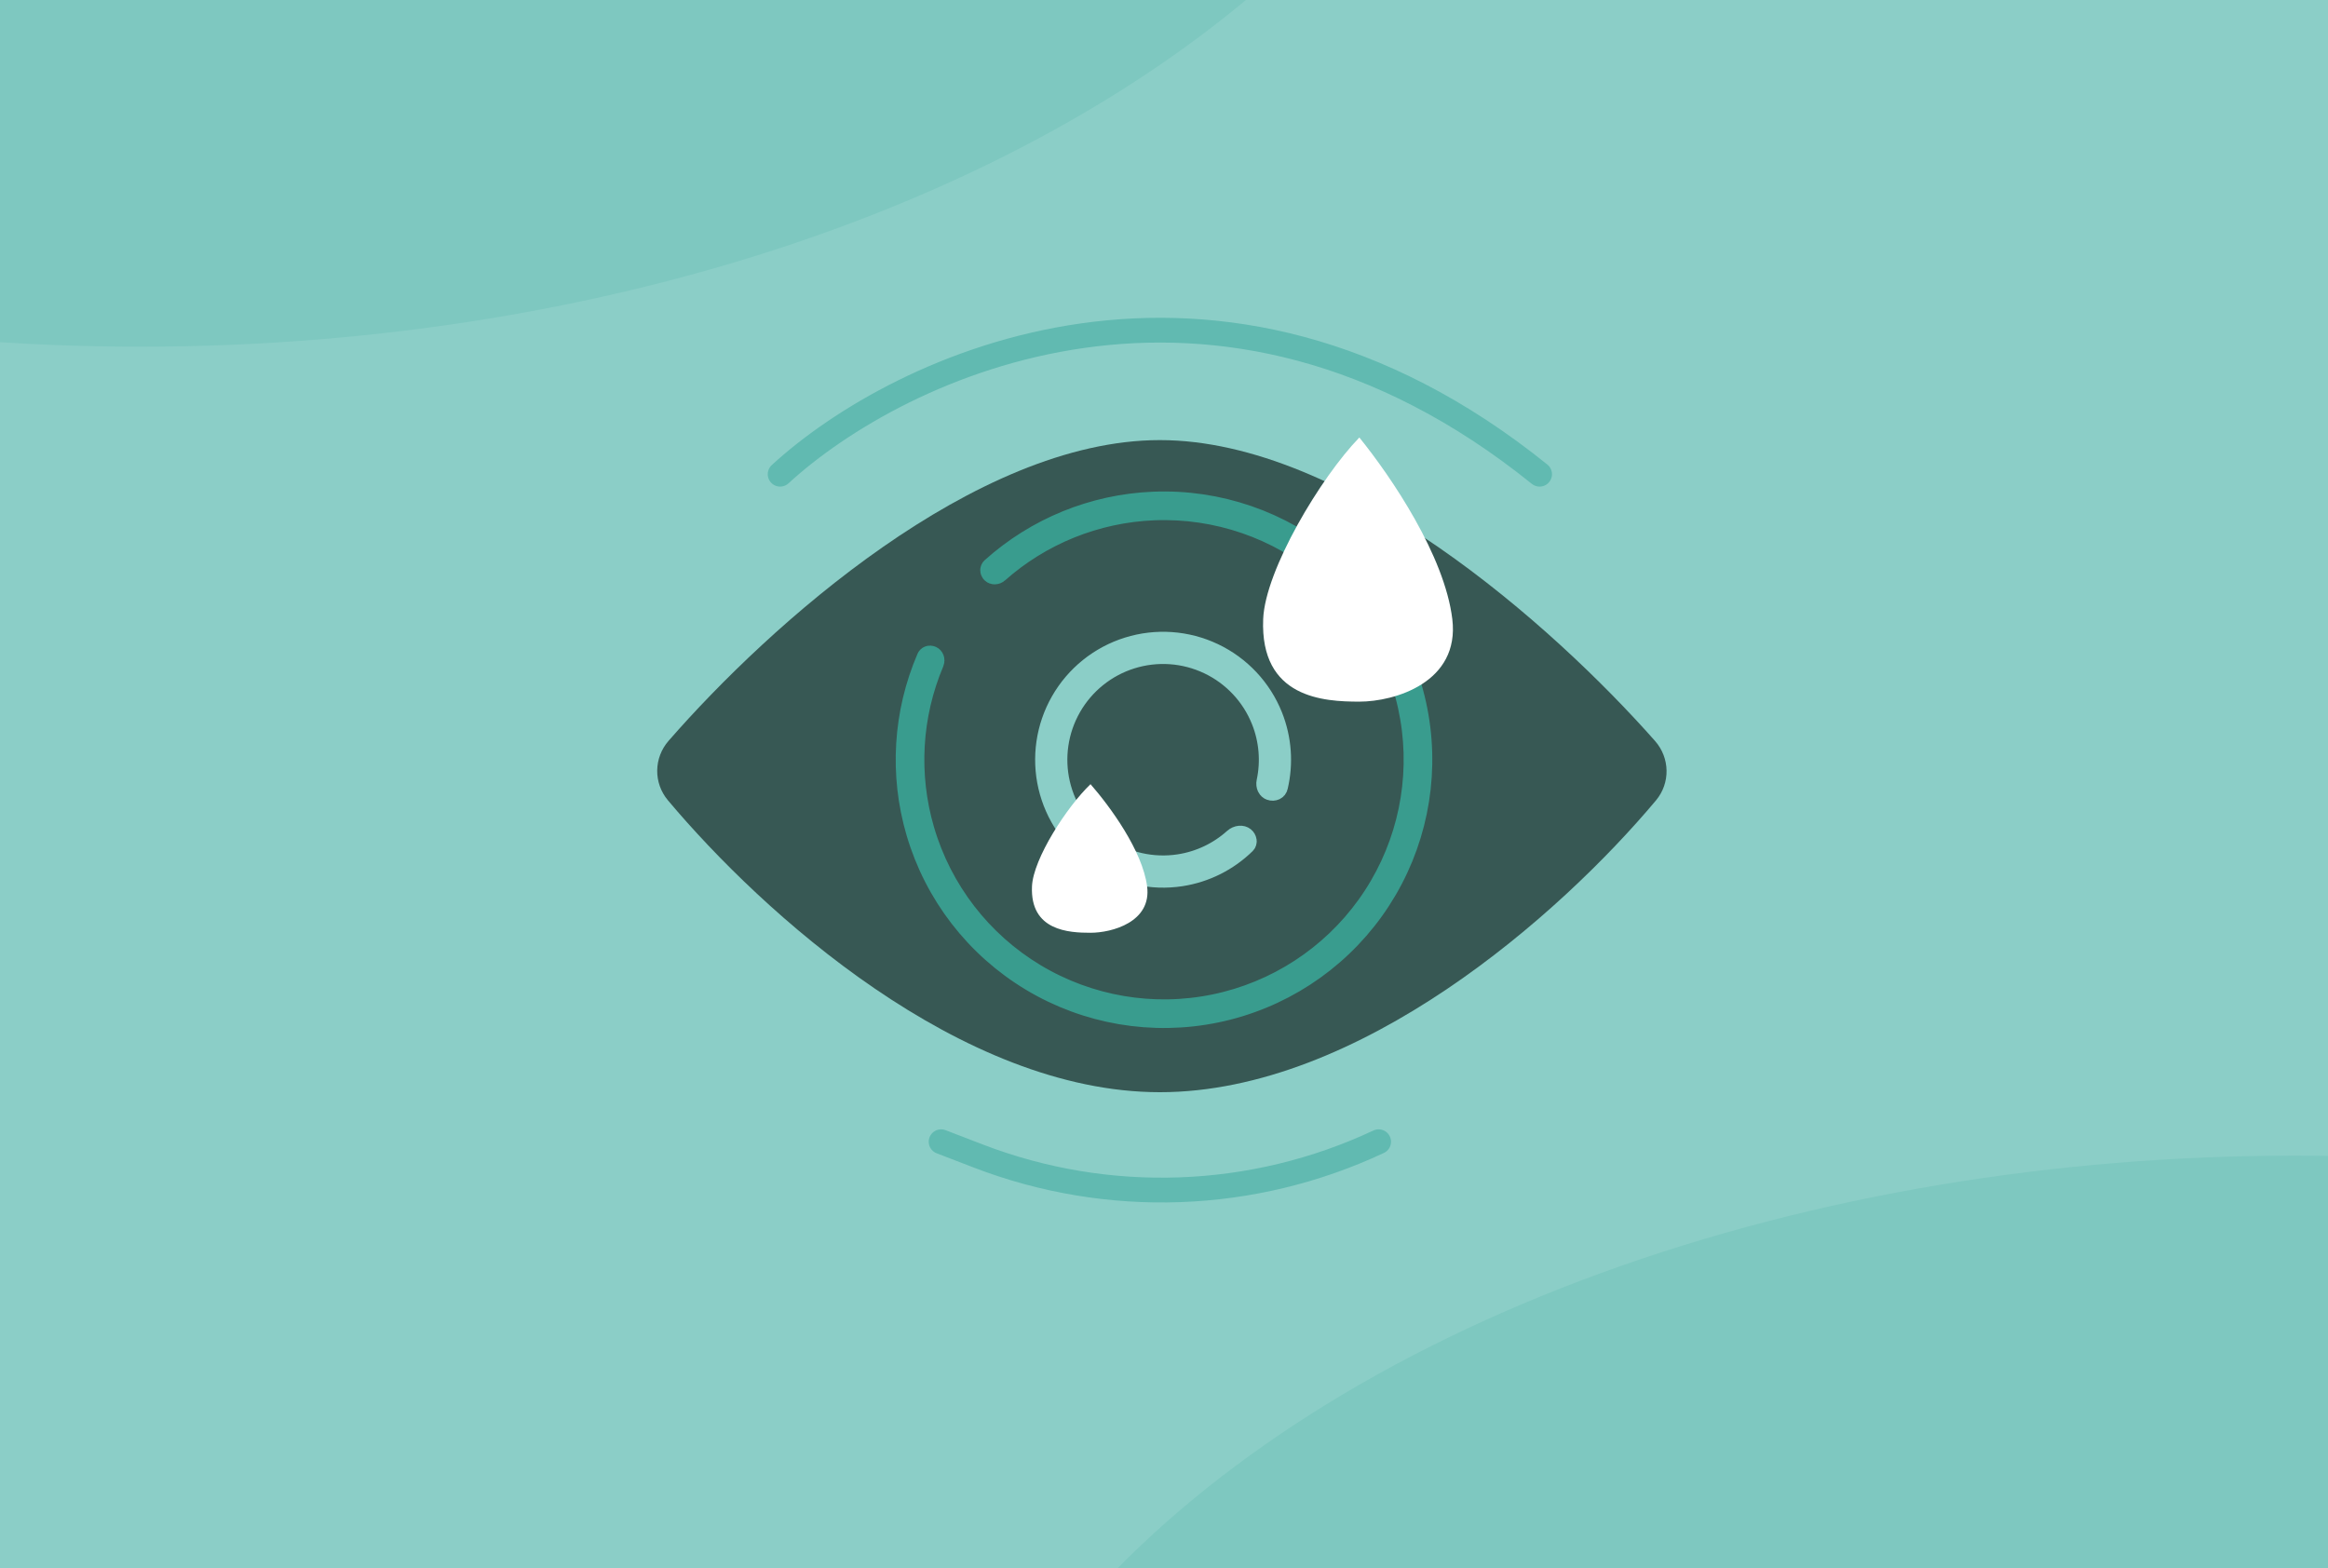
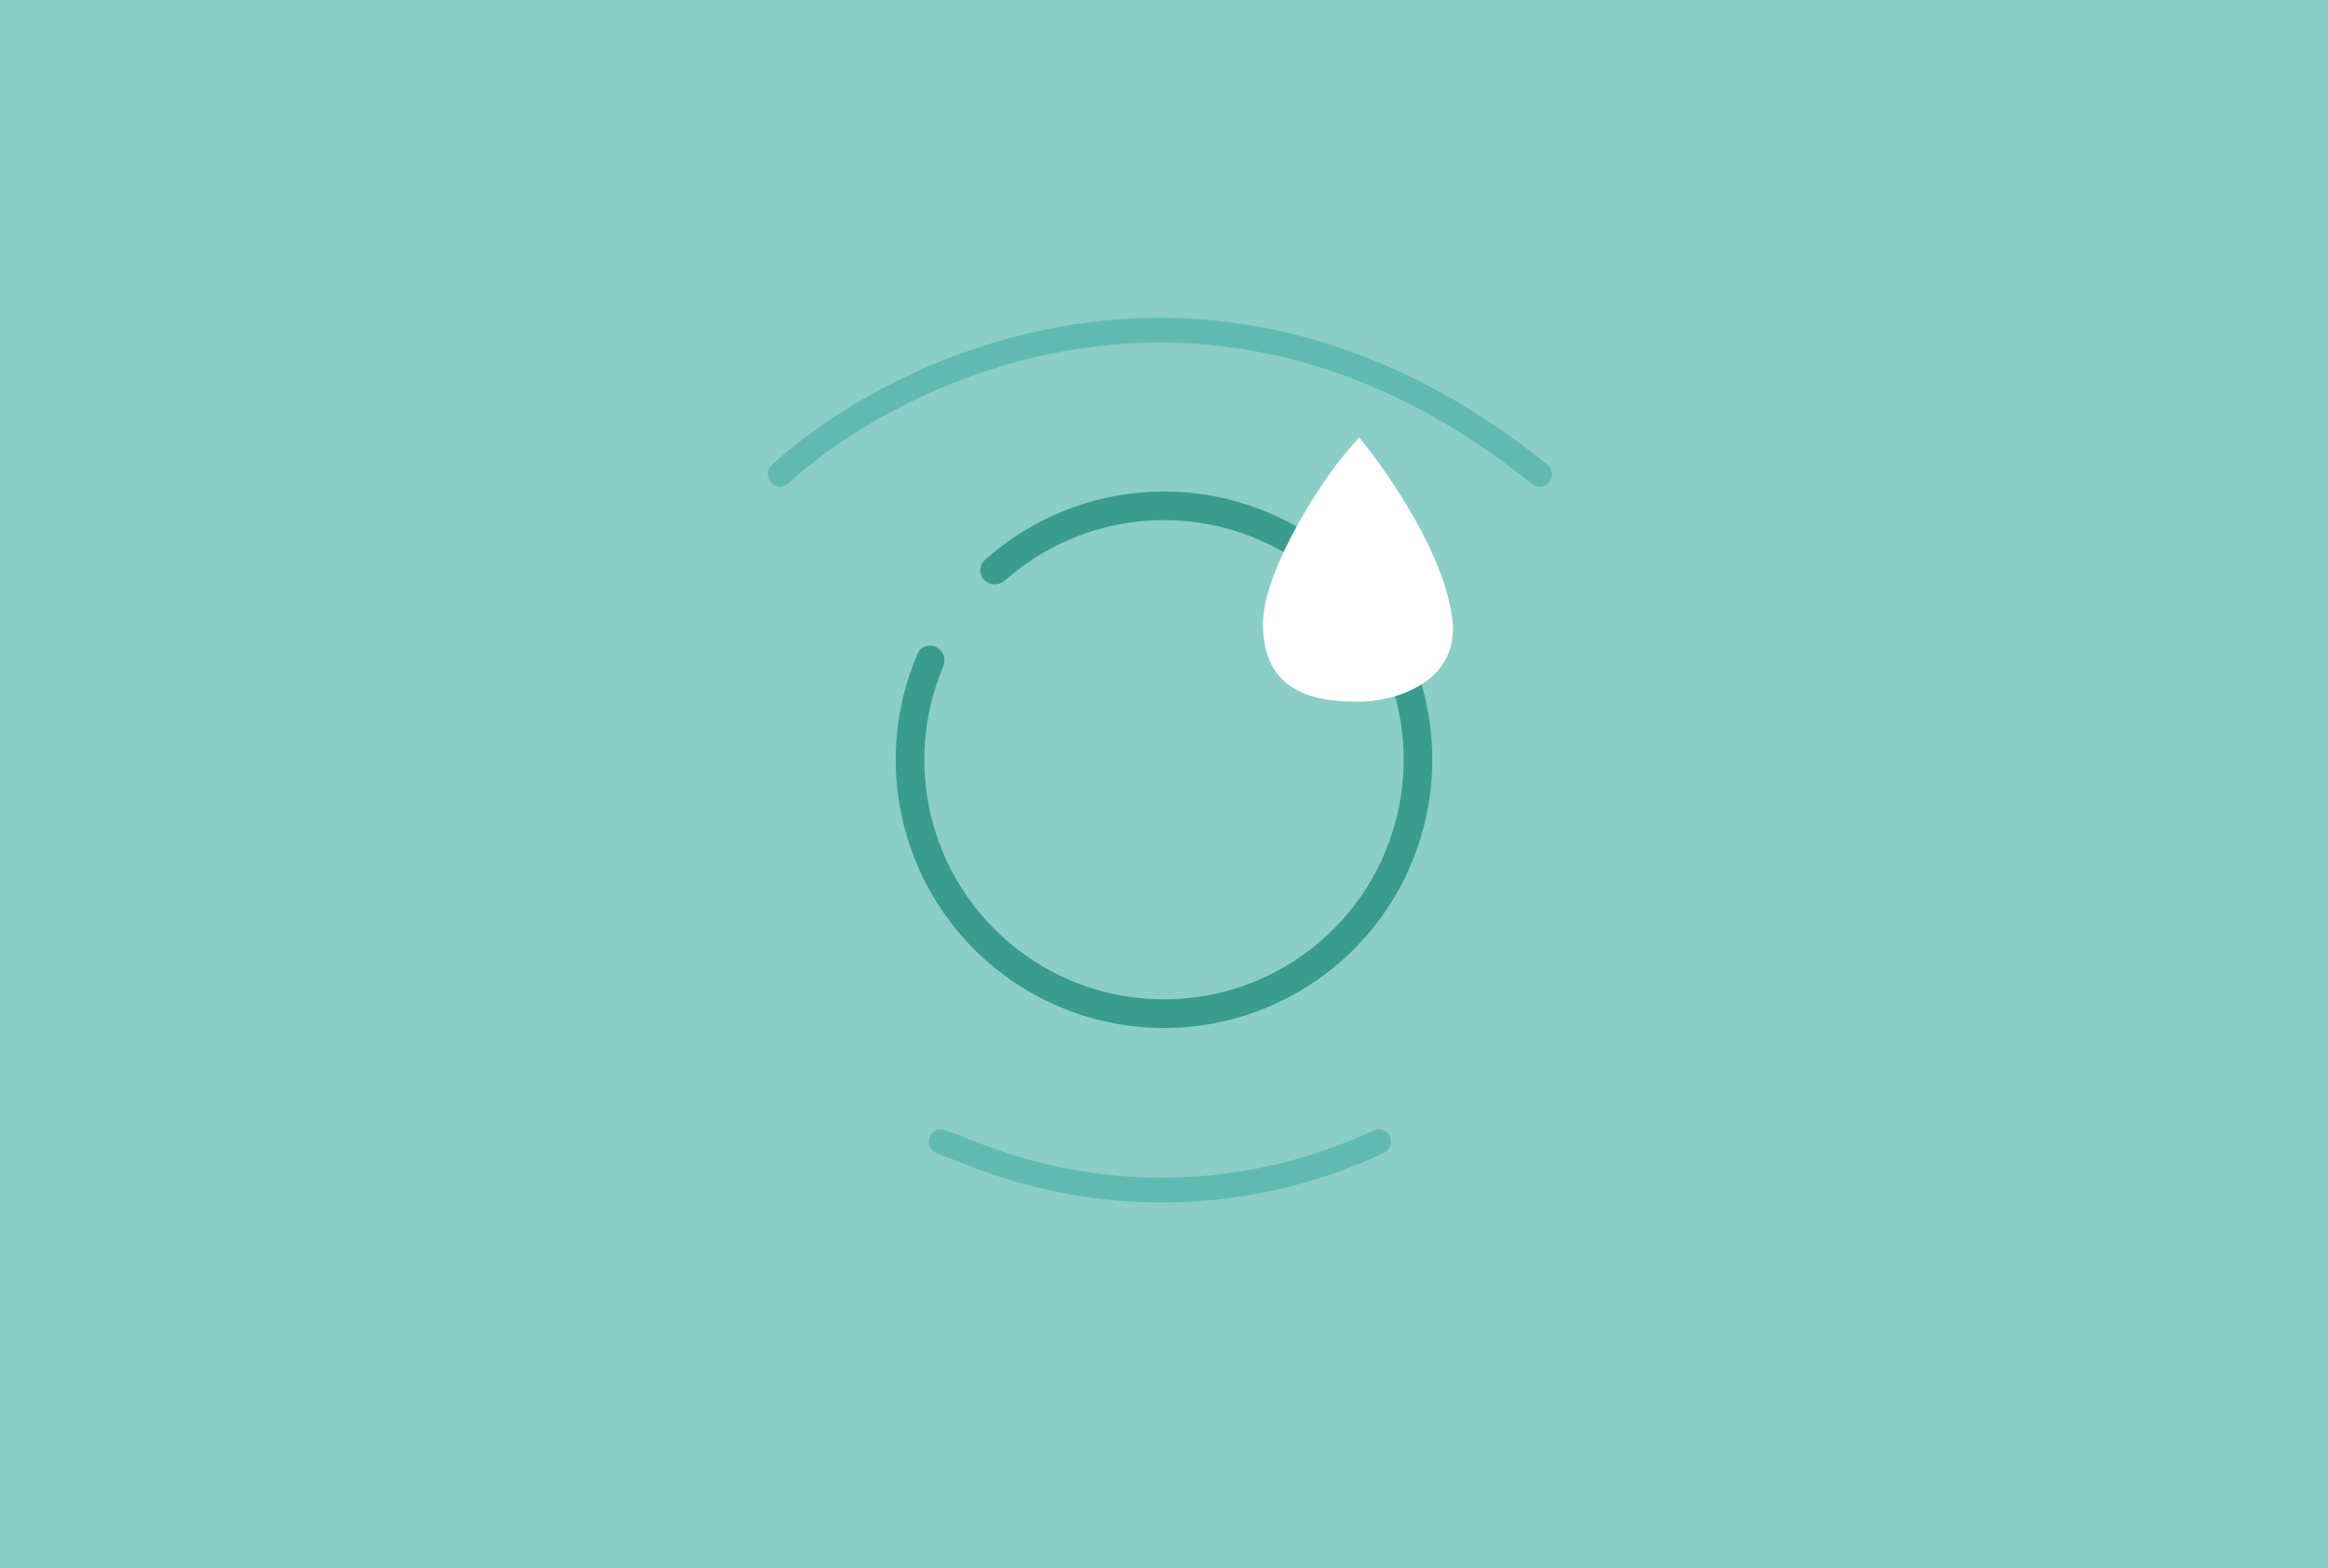
<svg xmlns="http://www.w3.org/2000/svg" width="282" height="190" viewBox="0 0 282 190" fill="none">
  <rect x="0" y="0" width="282" height="190" fill="#333333" stroke="none" />
  <g clip-path="url(#clip0_2877_2633)">
    <rect width="282" height="190" fill="#8BCEC7" />
-     <path d="M80.909 96.954C79.144 94.851 79.185 91.815 80.989 89.745C93.196 75.742 118.123 53.316 140.499 53.316C162.88 53.316 188.093 75.752 200.473 89.754C202.296 91.817 202.356 94.863 200.587 96.973C188.962 110.84 164.647 132.315 140.499 132.315C116.382 132.315 92.377 110.617 80.909 96.954Z" fill="#375854" />
    <path d="M114 138.314L118.498 140.045C134.226 146.095 151.741 145.47 166.999 138.314V138.314" stroke="#61BAB1" stroke-width="3" stroke-linecap="round" />
    <path d="M94.5 57.448C108.833 44.281 147.299 25.848 186.498 57.448" stroke="#61BAB1" stroke-width="3" stroke-linecap="round" />
    <path d="M125.034 118.61C118.361 114.601 113.441 108.227 111.252 100.757C109.218 93.817 109.679 86.402 112.523 79.79C112.537 79.758 112.558 79.736 112.598 79.722C112.642 79.707 112.7 79.707 112.761 79.737C112.816 79.764 112.861 79.811 112.888 79.887C112.915 79.966 112.915 80.062 112.877 80.153C110.143 86.62 109.716 93.853 111.701 100.626C113.857 107.984 118.703 114.261 125.276 118.21C131.848 122.159 139.666 123.49 147.175 121.94C154.684 120.389 161.334 116.07 165.805 109.841C170.275 103.612 172.238 95.928 171.304 88.318C170.37 80.708 166.606 73.728 160.761 68.765C154.916 63.802 147.417 61.22 139.756 61.532C132.705 61.82 125.99 64.54 120.738 69.199C120.664 69.265 120.573 69.295 120.488 69.295C120.408 69.294 120.349 69.267 120.306 69.224C120.258 69.176 120.24 69.12 120.24 69.073C120.241 69.031 120.254 69.004 120.28 68.981C125.634 64.17 132.512 61.359 139.738 61.065C147.516 60.748 155.13 63.369 161.064 68.408C166.998 73.447 170.82 80.534 171.769 88.261C172.718 95.988 170.724 103.789 166.185 110.113C161.646 116.438 154.893 120.823 147.269 122.397C139.645 123.972 131.707 122.62 125.034 118.61Z" stroke="#399C8E" stroke-width="3" />
    <path d="M136.698 78.679C140.066 77.622 143.708 77.876 146.897 79.391C150.085 80.905 152.584 83.568 153.893 86.846C154.968 89.54 155.174 92.486 154.509 95.278C154.49 95.36 154.445 95.417 154.356 95.459C154.256 95.506 154.108 95.522 153.953 95.463C153.88 95.434 153.805 95.375 153.748 95.254C153.687 95.125 153.661 94.951 153.699 94.775C154.238 92.251 154.023 89.606 153.055 87.181C151.831 84.114 149.492 81.622 146.509 80.205C143.526 78.788 140.118 78.55 136.967 79.539C133.816 80.528 131.156 82.671 129.518 85.538C127.88 88.406 127.384 91.787 128.132 95.003C128.88 98.22 130.816 101.035 133.551 102.885C136.287 104.735 139.621 105.485 142.885 104.982C145.418 104.592 147.764 103.469 149.646 101.777C149.811 101.629 150.013 101.547 150.192 101.531C150.363 101.516 150.486 101.559 150.575 101.629C150.678 101.711 150.723 101.815 150.731 101.895C150.735 101.934 150.729 101.963 150.723 101.981C150.717 101.998 150.707 102.017 150.682 102.042C148.602 104.077 145.926 105.425 143.022 105.873C139.533 106.41 135.97 105.61 133.047 103.633C130.123 101.655 128.054 98.645 127.254 95.207C126.455 91.769 126.984 88.156 128.735 85.091C130.486 82.026 133.33 79.736 136.698 78.679Z" stroke="#8BCEC7" stroke-width="3" />
-     <ellipse cx="278" cy="246" rx="168" ry="106" fill="#7EC8C0" />
-     <ellipse cx="17" cy="-64" rx="168" ry="106" fill="#7EC8C0" />
    <path d="M153.014 75C152.626 84.6 160.392 85 164.663 85C168.935 85 176.856 82.68 175.924 75C174.993 67.32 168.547 57.8 164.663 53C160.004 57.8 153.255 69.042 153.014 75Z" fill="white" />
-     <path d="M125.009 107.375C124.772 112.775 129.499 113 132.099 113C134.699 113 139.521 111.695 138.954 107.375C138.387 103.055 134.463 97.7 132.099 95C129.263 97.7 125.155 104.024 125.009 107.375Z" fill="white" />
  </g>
  <defs>
    <clipPath id="clip0_2877_2633">
      <rect width="282" height="190" fill="white" />
    </clipPath>
  </defs>
</svg>